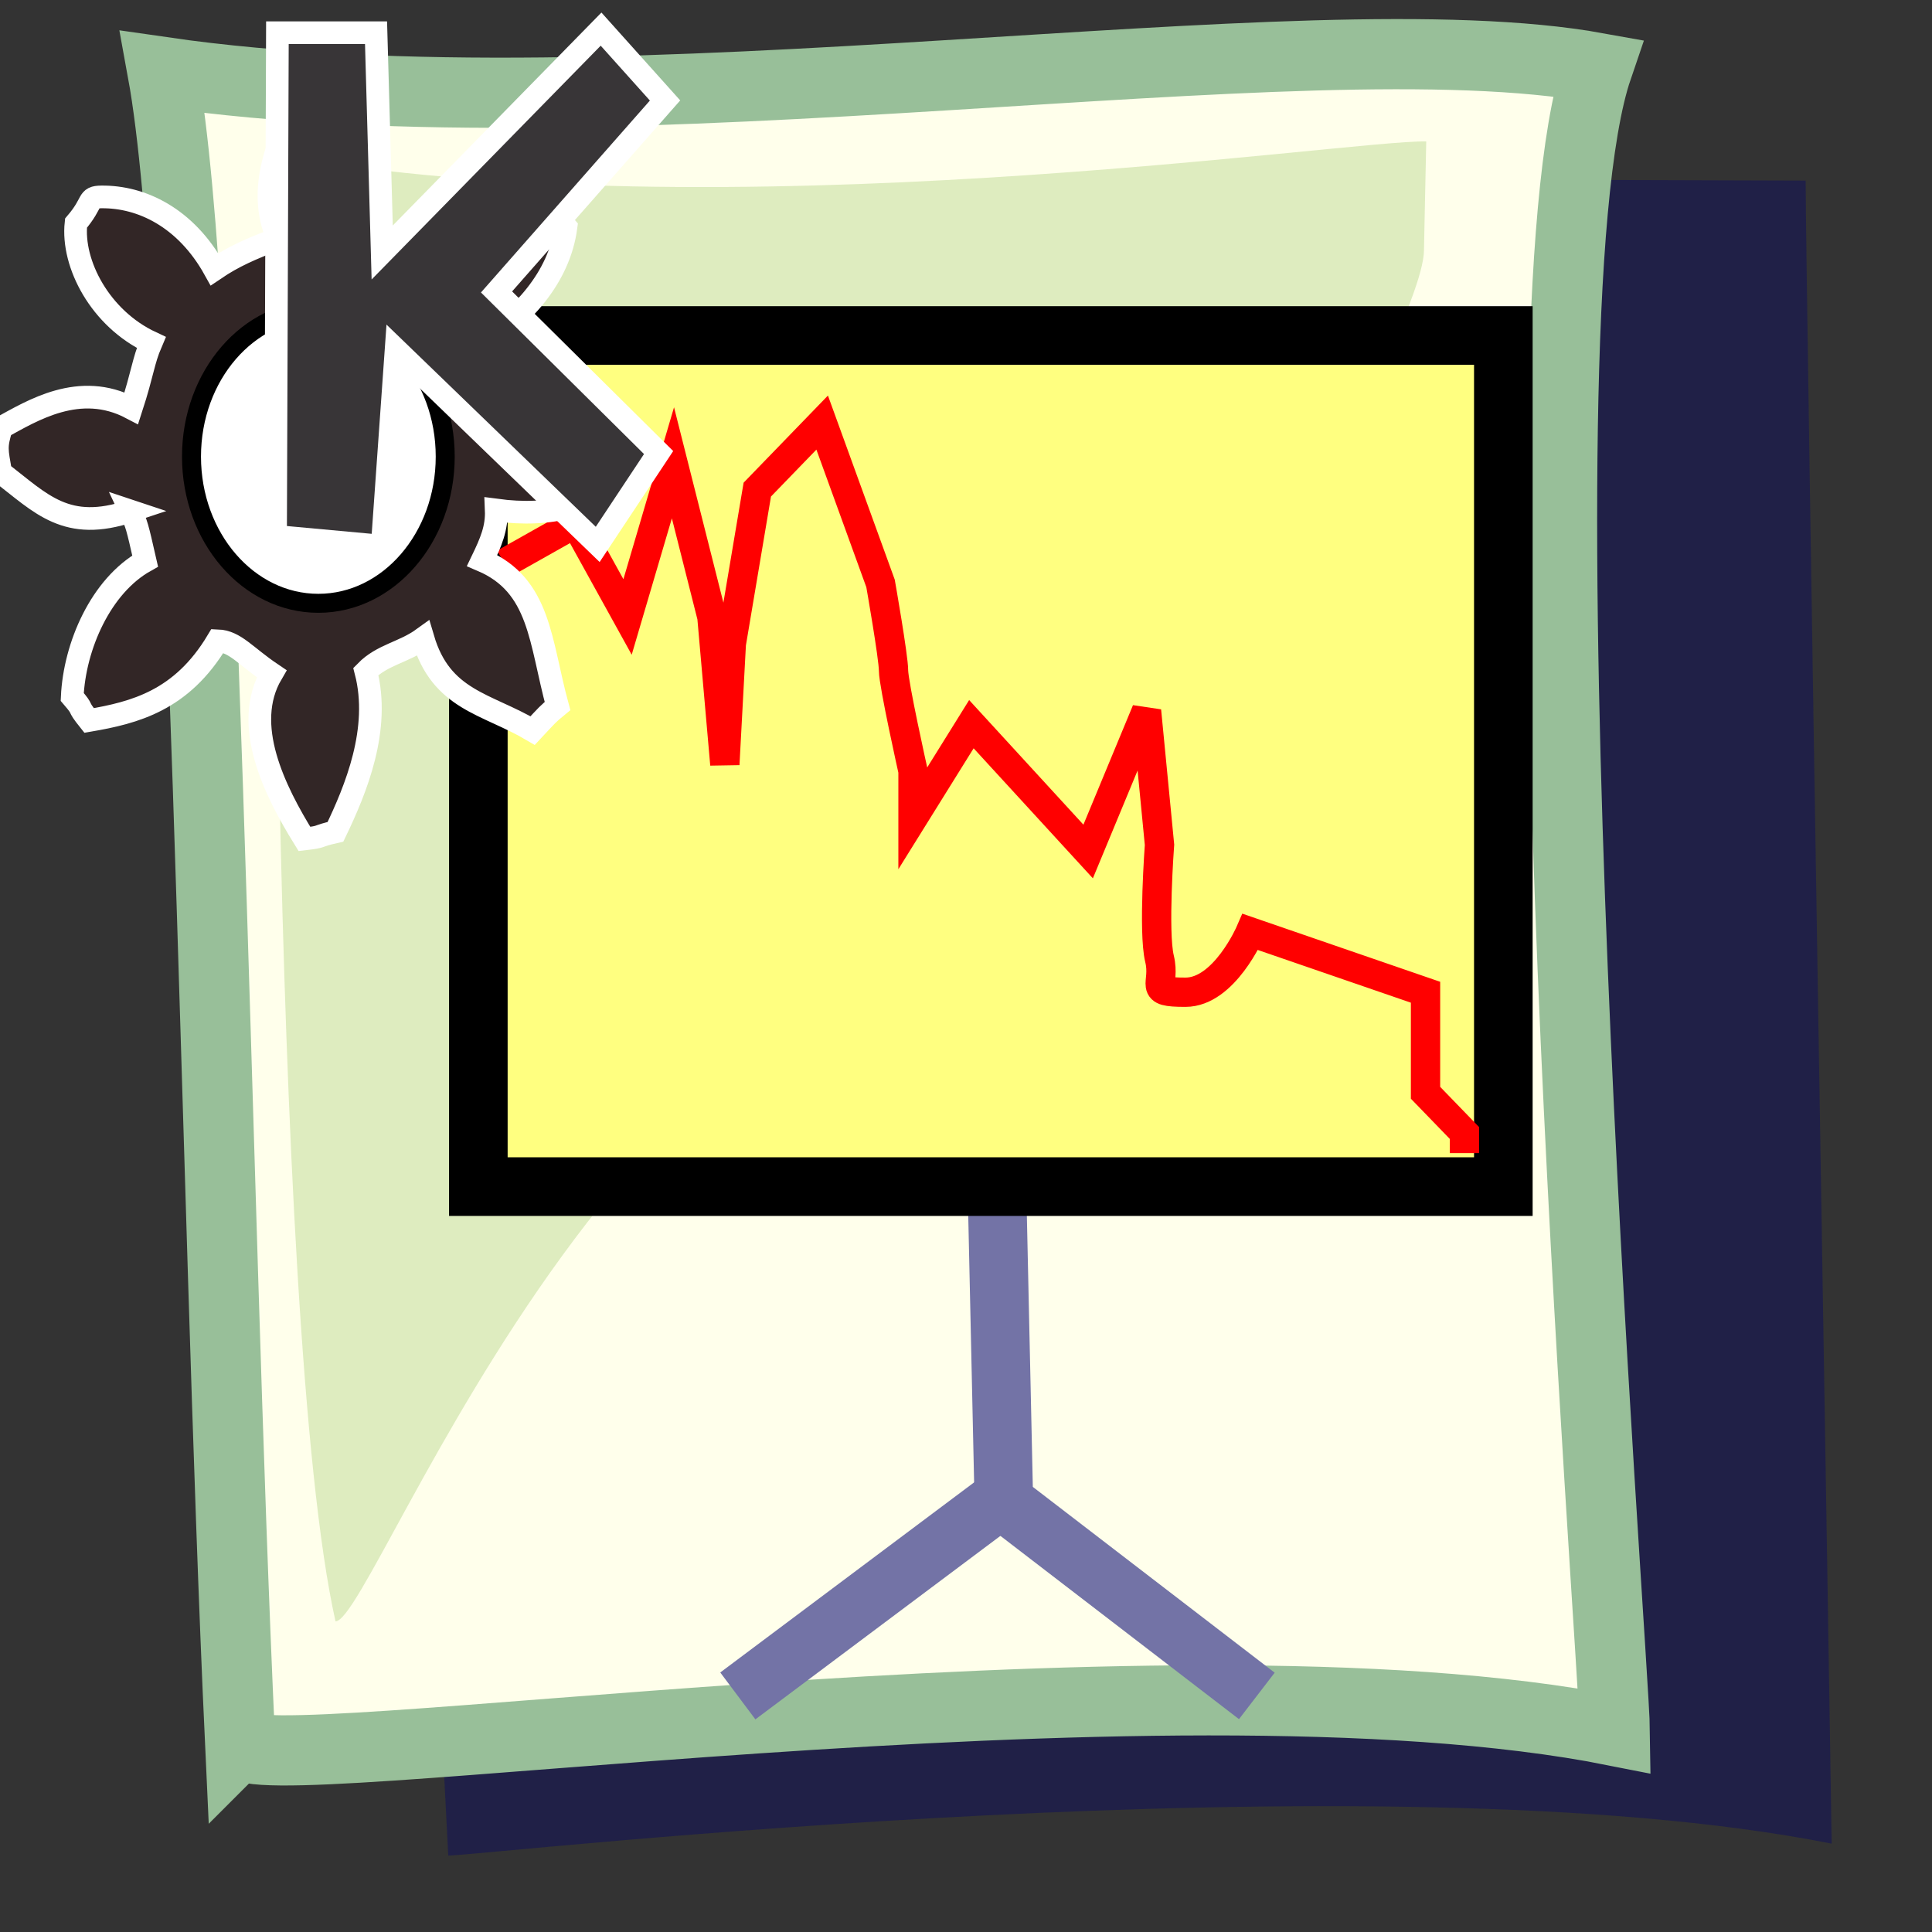
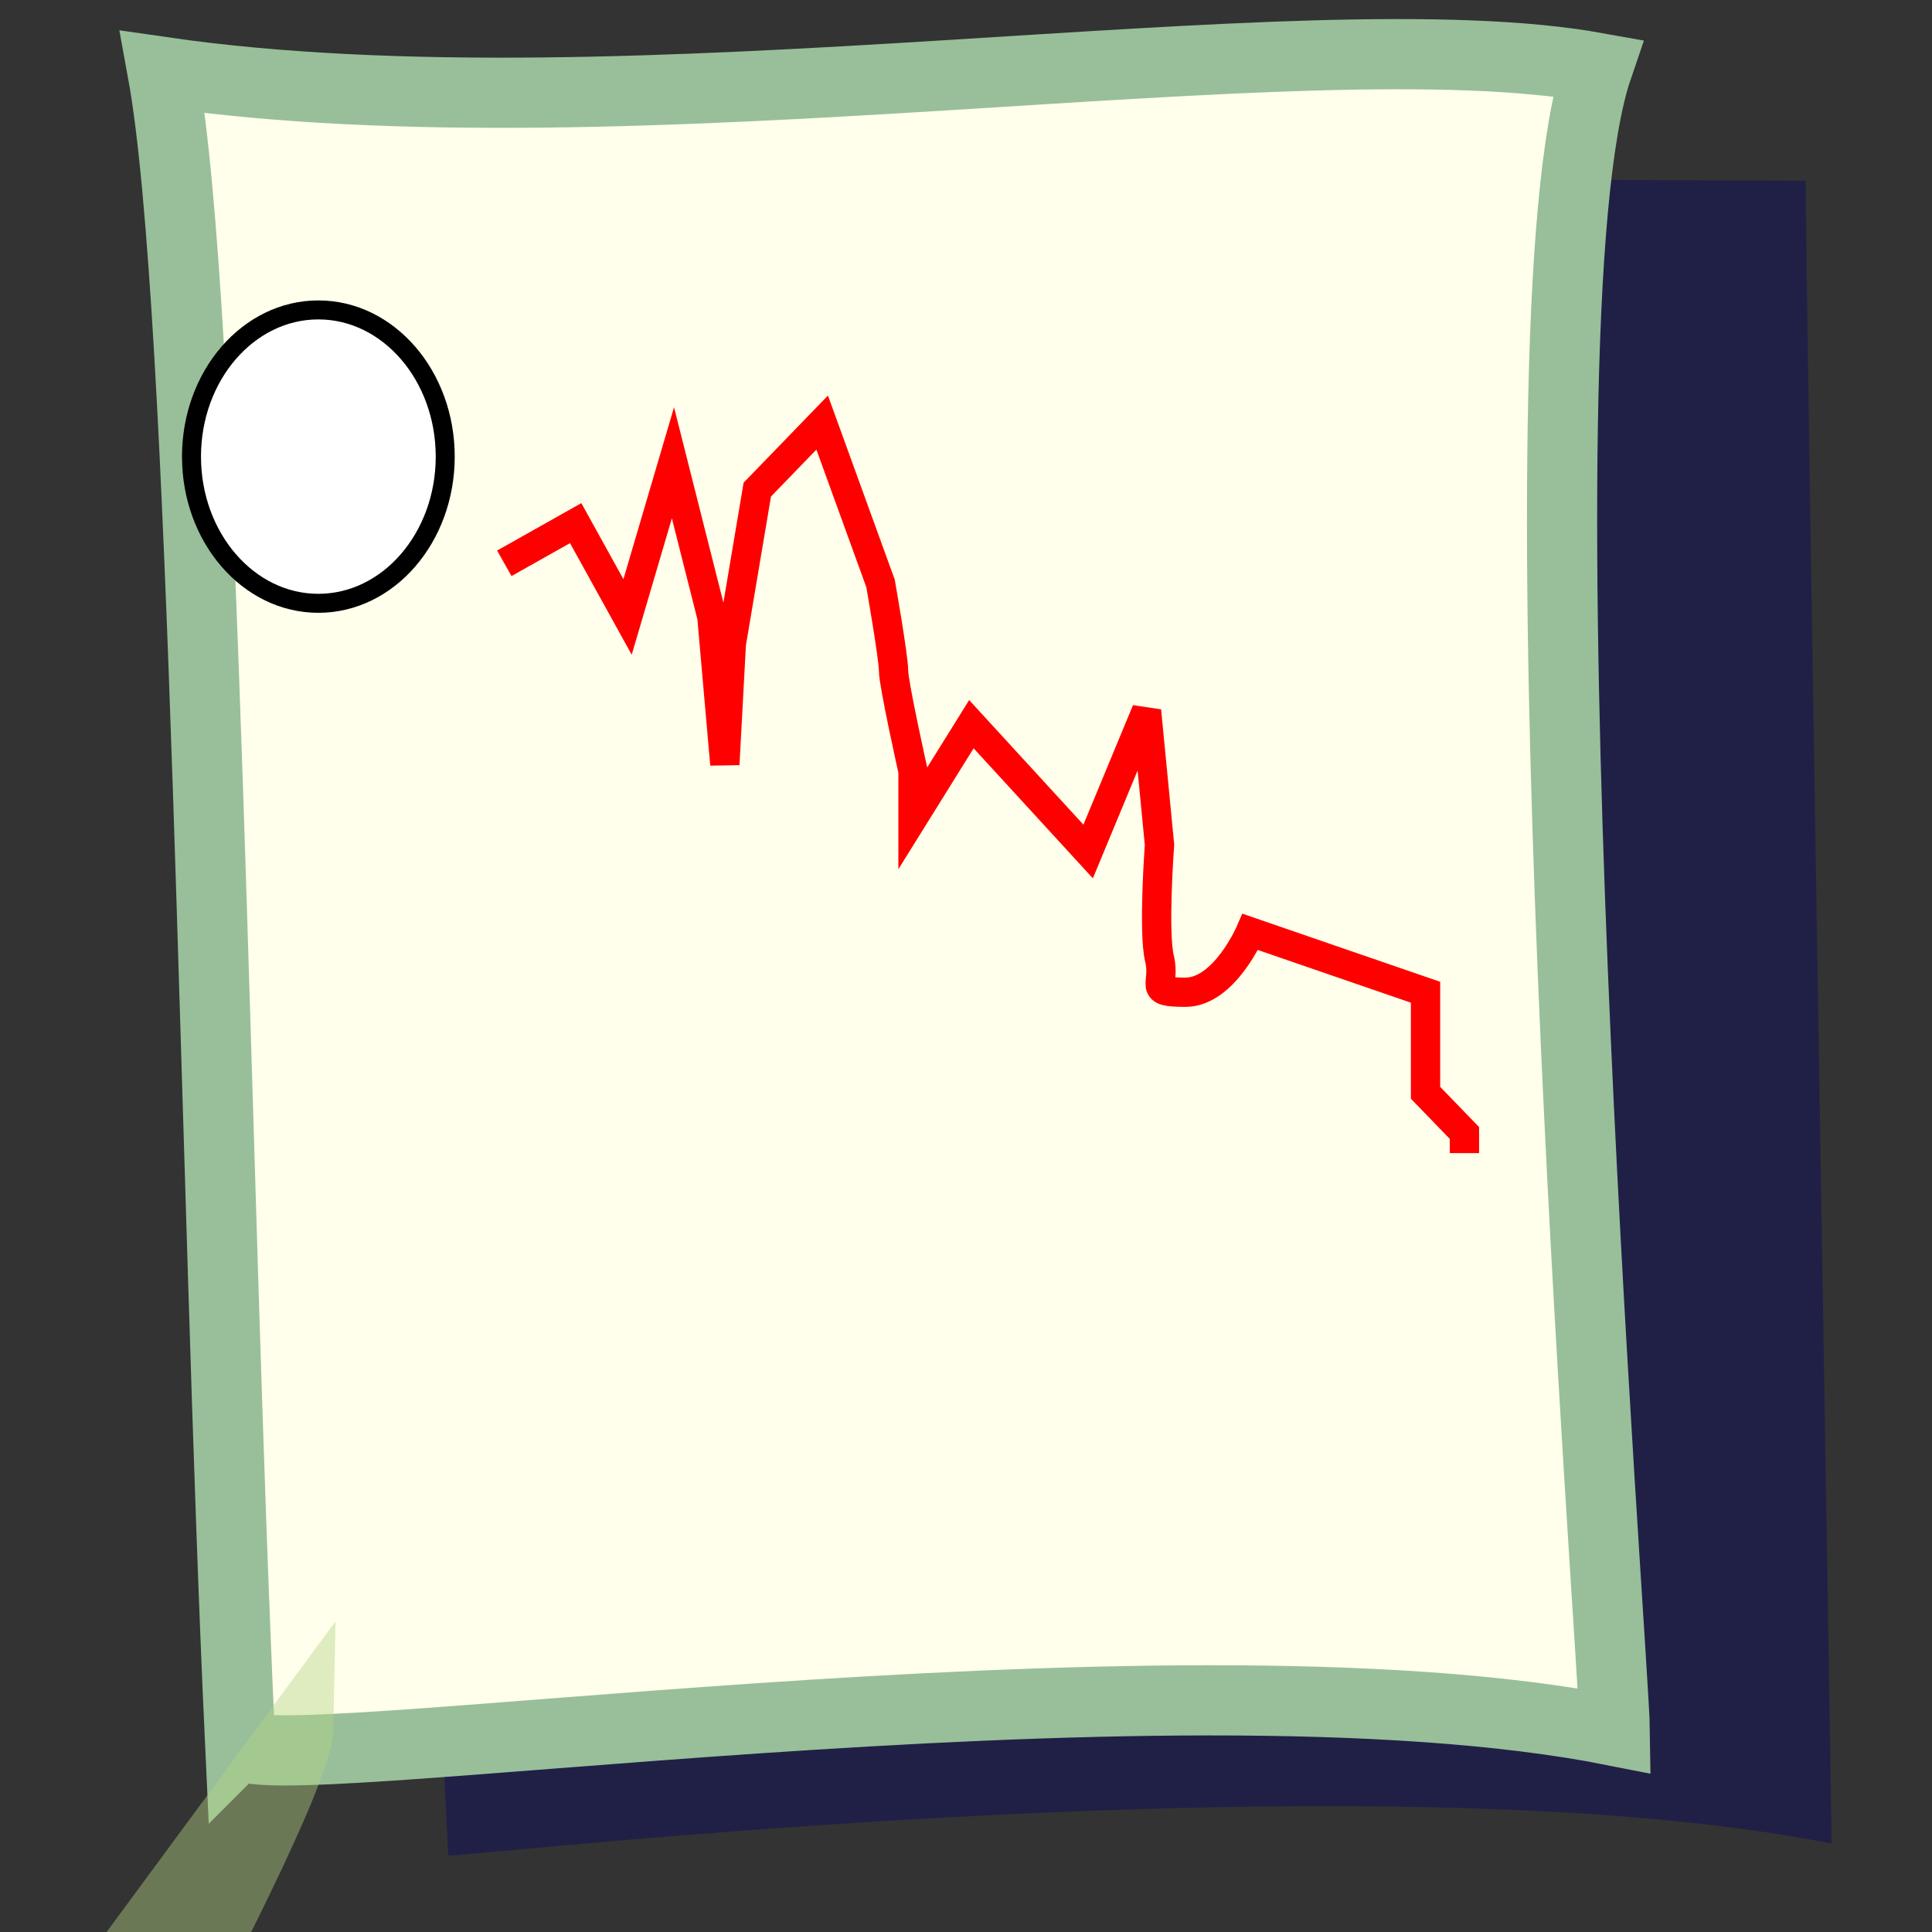
<svg xmlns="http://www.w3.org/2000/svg" xmlns:ns1="http://sodipodi.sourceforge.net/DTD/sodipodi-0.dtd" id="svg1" viewBox="0 0 437.5 437.5" ns1:version="0.34" version="1.0" y="0" x="0" ns1:docname="/usr/share/icons/Lemon/scalable/mimetypes/kpresenter.svg" ns1:docbase="/usr/share/icons/Lemon/scalable/mimetypes/">
  <rect x="0" y="0" width="437.5" height="437.5" fill="#333333" stroke="none" />
  <ns1:namedview id="base" />
  <path id="path623" ns1:nodetypes="ccccc" style="fill-rule:evenodd;fill:#040565;fill-opacity:.398" d="m101.51 420.19l-19.5-380.31 326.88 1.021c-0.02 20.061 5.69 359.95 5.89 376.59-103.06-20.5-303.92 2.56-313.27 2.7z" />
  <path id="path583" ns1:nodetypes="ccccs" style="fill-rule:evenodd;stroke:#98bf99;stroke-width:15.892;fill:#ffffeb" d="m54.372 394.65c-5.846-126.11-7.764-324.9-17.538-378.34 106.34 15.401 257.76-13.086 324.92-0.943-20.03 58.673 3.73 359.95 3.93 376.58-103.07-20.49-310.88 12.04-311.31 2.7z" />
-   <path id="path625" style="stroke:#7373a6;stroke-width:13.268;fill:none" d="m225.85 273.26l1.47 66.77 57.29 44.01" />
-   <path id="path622" ns1:nodetypes="cccccc" style="fill-rule:evenodd;fill:#b2d385;fill-opacity:.433" d="m75.978 367.16c-15.266-68.12-14.048-323.15-13.579-332.15 100.66 18.276 242.64-3.342 260.57-2.983l-0.51 24.588c-0.01 20.06-73.65 143.7-73.45 160.34-103.07-20.5-163.69 150.06-173.03 150.2z" />
-   <path id="path624" style="fill-rule:evenodd;stroke:#000000;stroke-width:13.268;fill:#ffff80" d="m108.32 75.965v192.74h232.11v-192.74l-232.11 0.005z" />
+   <path id="path622" ns1:nodetypes="cccccc" style="fill-rule:evenodd;fill:#b2d385;fill-opacity:.433" d="m75.978 367.16l-0.51 24.588c-0.01 20.06-73.65 143.7-73.45 160.34-103.07-20.5-163.69 150.06-173.03 150.2z" />
  <path id="path627" style="stroke:#ff0000;stroke-width:6.634;fill:none" d="m114.2 127.56l16.16-9.1 11.75 21.25 10.28-34.91 8.82 34.91 2.93 33.38 1.47-27.31 5.88-34.91 14.69-15.176 13.22 36.426s2.94 16.69 2.94 19.73c0 3.03 4.41 22.76 4.41 22.76v10.62l13.22-21.24 26.44 28.83 13.22-31.87 2.94 30.35s-1.47 19.73 0 25.8-2.94 7.59 5.88 7.59c8.81 0 14.69-13.66 14.69-13.66l39.67 13.66v22.77l8.81 9.1v4.56" />
-   <path id="path626" style="stroke:#7373a6;stroke-width:13.268;fill:none" d="m225.85 340.03l-58.77 44.01" />
-   <path id="path91" style="fill-rule:evenodd;stroke:#ffffff;stroke-linecap:round;stroke-width:5.134;fill:#322626" d="m29.555 115.73c-14.51 4.86-20.184-1.65-29.397-8.76-0.875-5.1-1.187-5.74 0.188-10.18 6.898-3.759 17.672-10.539 29.397-4.365 2.627-8.088 2.65-10.552 4.503-14.869-11.576-5.406-18.034-17.843-17.033-27.026 4.102-4.794 2.424-5.892 5.716-5.936 9.149-0.114 19.152 4.722 25.641 16.391 4.253-2.887 8.381-4.708 14.385-6.954-5.086-11.343 0.271-22.92 5.525-33.093 4.862-1.352 1.318-1.109 7.652 0.075 5.64 8.877 9.966 21.637 6.463 33.536 4.503 1.676 8.319 2.64 11.822 7.028 5.253-11.182 18.533-14.528 28.543-16.448 2.7 3.321 1.71 2.253 5.21 6.288-1.55 11.57-9.94 20.369-19.62 26.879 3.29 6.93 1.93 5.912 4.44 13.316 8.5-1.785 20.89-0.464 30.4 8.113 0.41 6.285 0.56 0.395-0.19 6.605-8.09 8.39-18.63 10.82-30.83 9.18 0.17 4.09-1.19 7.26-3.19 11.41 13.22 5.66 13.07 18.29 17.07 32.97-2.2 1.8-2.25 1.93-5.63 5.55-10.51-6.21-20.682-6.81-24.828-20.86-4.405 3.19-9.228 3.66-12.947 7.47 3.394 13.06-2.265 26.72-6.88 36.32-4.797 1.07-2.406 1.08-7.026 1.61-6.846-11.05-14.177-25.87-7.422-37.41-6.004-4.05-8.257-7.32-12.26-7.47-8.116 13.58-18.745 16.27-29.084 18.05-3.081-3.85-0.864-1.9-3.815-5.33 0.528-11.54 6.481-25.15 16.513-30.77-1.841-8.09-1.917-8.36-3.316-11.32z" />
  <path id="path93" style="fill-rule:evenodd;stroke:#000000;stroke-width:4.3;fill:#ffffff" d="m100.82 103.4c0 18.34-12.873 33.22-28.73 33.22-15.856 0-28.725-14.88-28.725-33.22 0-18.338 12.869-33.22 28.725-33.22 15.857 0 28.73 14.882 28.73 33.22z" />
-   <path id="path115" style="fill-rule:evenodd;stroke:#ffffff;stroke-width:5.134;fill:#383537" d="m89.695 79.174l45.655 44.106 13.79-20.8-36.7-36.37 38.16-43.356-14.49-16.161-49.561 50.581-1.395-49.765-22.336-0-0.421 114.05 24.152 2.22 3.146-44.506z" />
</svg>